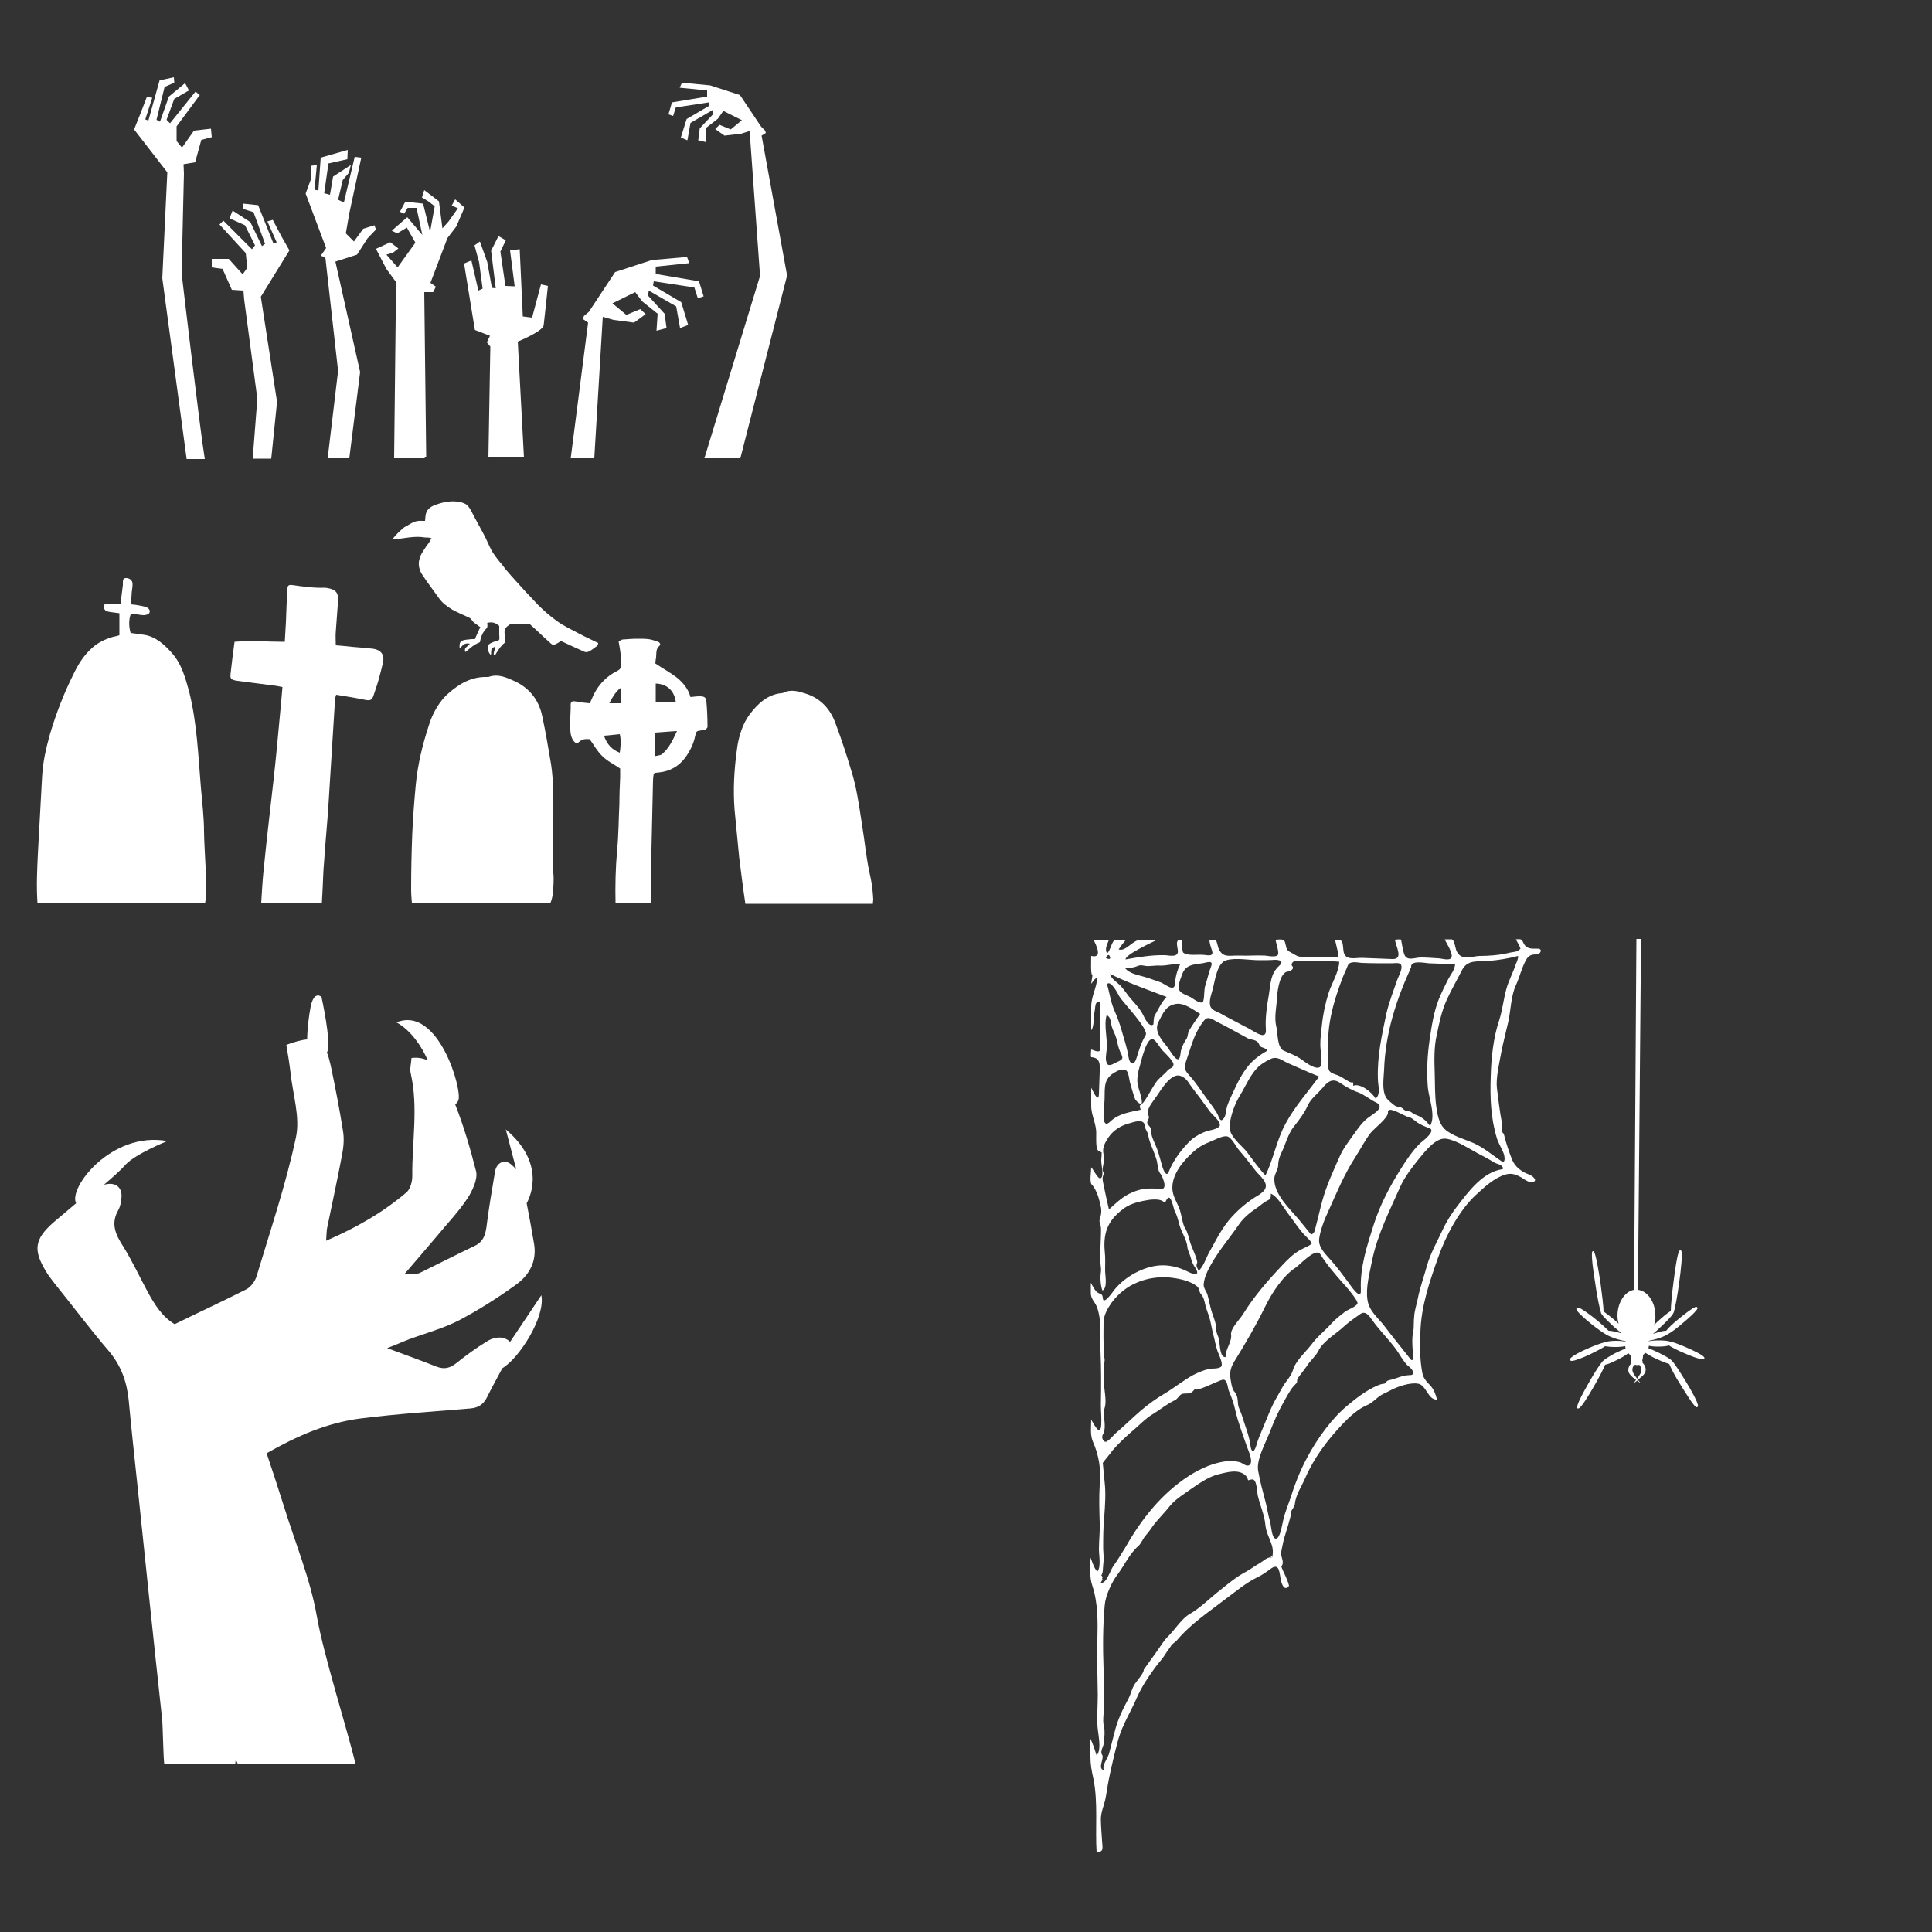
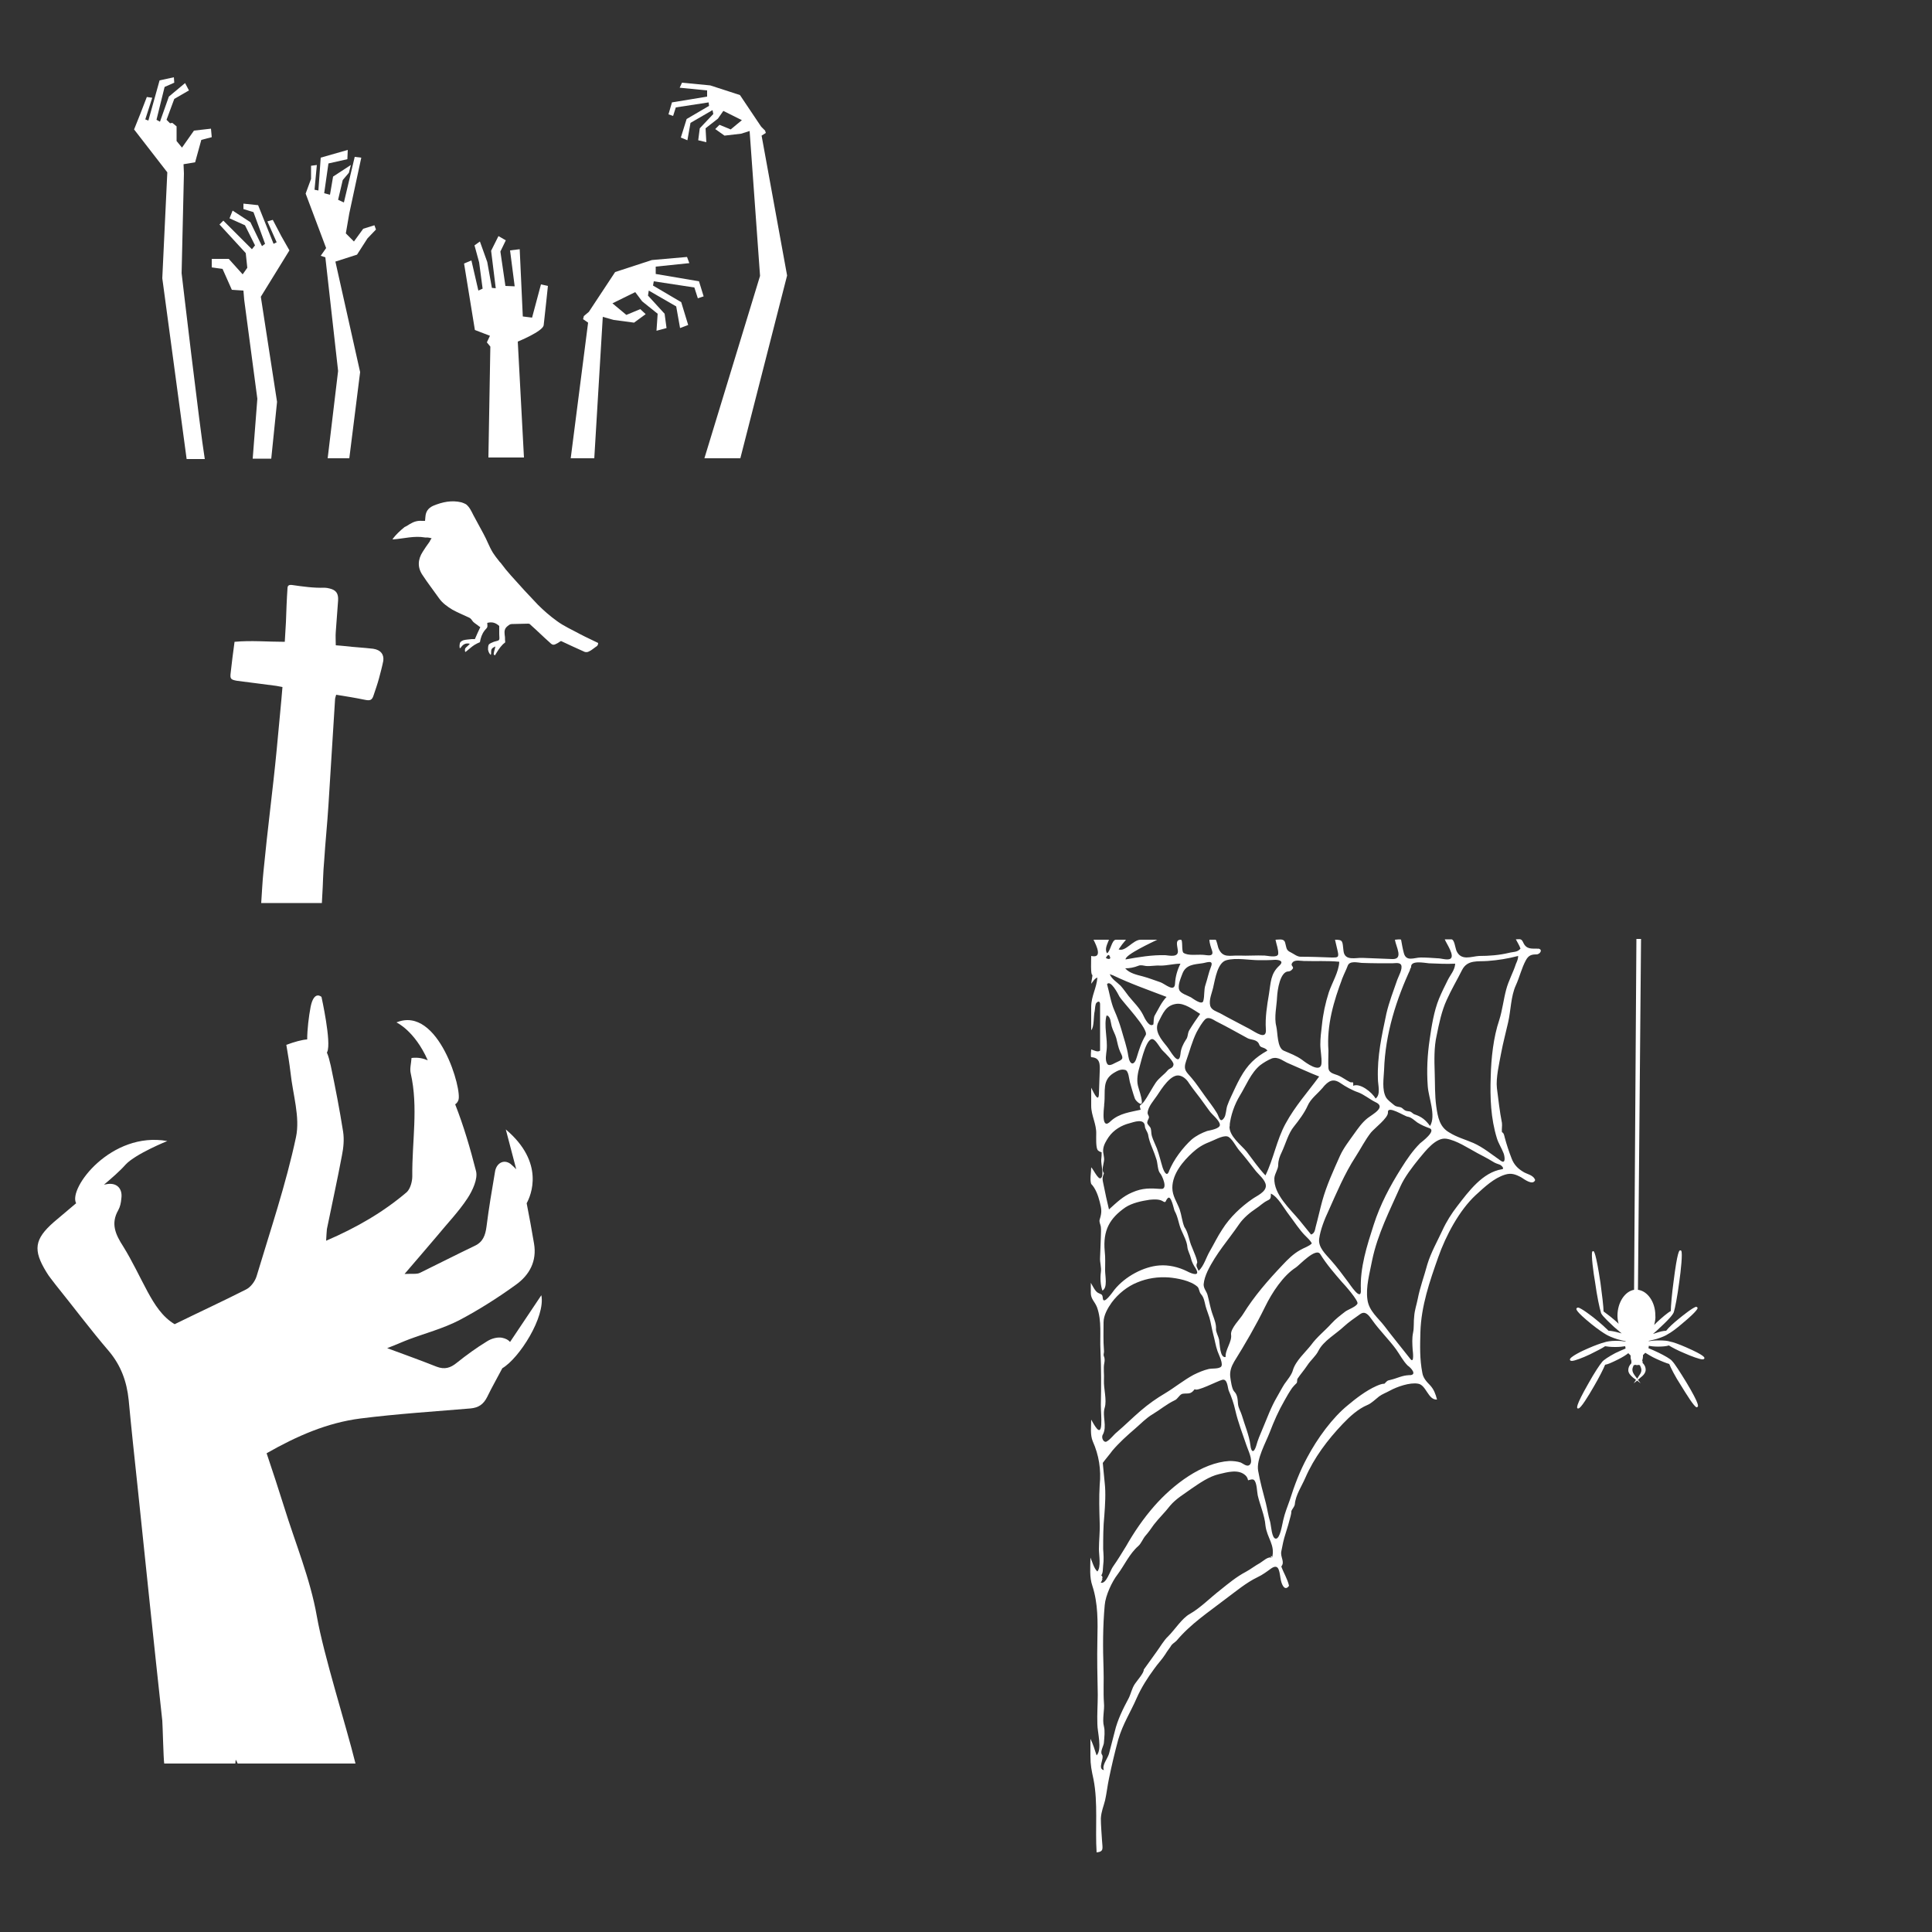
<svg xmlns="http://www.w3.org/2000/svg" version="1.1" id="Calque_1" x="0px" y="0px" viewBox="0 0 500 500" enable-background="new 0 0 500 500" xml:space="preserve">
  <rect x="0" y="0" width="500" height="500" fill="#333333" stroke="none" />
  <path fill-rule="evenodd" clip-rule="evenodd" fill="#FFFFFF" d="M154.8,166.4c-1.6-0.8-3.2-1.5-4.7-2.3c-2-1.1-4.1-2-6-3.4  c-1.8-1.3-3.4-2.7-4.9-4.2c-2.4-2.5-4.7-5-7-7.6c-0.9-1-1.8-2.1-2.6-3.2c-0.2-0.2-0.4-0.4-0.6-0.7c-0.5-0.6-1-1.3-1.4-1.9  c-1-1.6-1.6-3.4-2.5-5c-0.9-1.6-1.7-3.2-2.6-4.8c-0.5-1-1-2.1-1.9-2.8c-0.4-0.2-0.8-0.4-1.2-0.5c-2.5-0.6-4.9-0.1-7.3,0.9  c-1.3,0.6-1.9,1.5-2,2.8c0,0.4-0.1,0.7-0.1,1.1c-0.3,0-0.6,0-0.8,0c-1.1-0.1-2.1,0.2-3.1,0.8c-0.5,0.3-0.9,0.6-1.4,0.8  c-1.1,0.9-2.2,1.9-3.1,3.1c0,0,0,0,0.1,0.1c2.8-0.2,5.5-1,8.3-0.5c0.2,0,0.4,0,0.6,0c0.3,0,0.6,0.1,1.1,0.2  c-0.1,0.2-0.3,0.4-0.4,0.6c0,0,0,0,0,0.1c-0.1,0.1-0.1,0.2-0.2,0.3c-0.6,0.8-1.2,1.7-1.7,2.5c-1.3,2-1.4,4.1,0,6.1  c1.3,2,2.8,3.9,4.2,5.9c0.9,1.3,2.2,2.2,3.5,3c1.3,0.7,2.7,1.3,4,1.9c0.5,0.2,0.8,0.4,1.1,0.9c0.3,0.5,0.9,0.8,1.4,1.2  c0.2,0.2,0.4,0.3,0.7,0.5c-0.5,1.1-1,2.1-1.4,3.1c-0.3,0-0.5,0-0.8,0c-0.7,0.1-1.5,0.1-2.2,0.3c-0.5,0.2-0.9,0.5-0.9,0.9  c-0.1,0.4-0.1,0.8,0,1.2c0.1-0.1,0.3-0.2,0.4-0.4c0.6-0.8,1.3-1,2.2-0.8c-0.4,0.5-0.9,0.8-1.2,1.2c-0.1,0.3-0.1,0.7,0,0.9  c0,0,0,0,0.1,0c0.8-0.6,1.5-1.3,2.3-1.8c0.5-0.3,0.9-0.5,1.4-0.7c0.2-1.1,0.5-2.1,1.2-3c0.2-0.3,0.6-0.6,0.7-0.9  c0.1-0.3,0-0.7,0-1.1c1.2-0.3,2.1-0.1,3.1,0.8c0,0.7,0,1.4,0,2.1c0.1,1.9,0.2,1.5-1.4,2c-0.5,0.2-1,0.4-1.3,0.7  c-0.2,0.4-0.2,0.9-0.2,1.3c0.1,0.6,0.3,1,0.7,1.4c0-0.1,0.1-0.2,0.1-0.4c0-0.1,0-0.2,0-0.4c0-0.7,0.2-1,1.1-1.4  c-0.1,0.6-0.3,1.1-0.4,1.7c-0.1,0.3,0,0.5,0.3,0.6c0,0,0,0,0,0c0.6-1,1.2-2,2-2.8c0,0,0.1-0.1,0.1-0.1c0.2-0.2,0.4-0.3,0.5-0.4  c0.1-0.2,0-0.4,0-0.7c0-0.5,0-0.9-0.1-1.4c-0.1-0.9,0-1.6,0.8-2.2c0.4-0.3,0.6-0.5,1.1-0.5c1.4,0,2.8-0.1,4.2-0.1  c0.2,0,0.5,0.1,0.6,0.3c1.7,1.5,3.3,3.1,5,4.6c0.7,0.7,1,0.7,1.9,0.2c0.4-0.2,0.7-0.5,1-0.6c2.1,1,4.1,1.9,6.1,2.8  c0.3,0.1,0.8,0.1,1.1-0.1c0.7-0.3,1.2-0.8,1.8-1.2C154.6,167.2,154.8,166.9,154.8,166.4z" />
-   <polygon fill-rule="evenodd" clip-rule="evenodd" fill="#FFFFFF" points="116.9,53.2 118.5,53.9 116.1,57.3 114.5,59.1 113.6,52.1   109.8,49.2 109.2,51.1 111,52.2 112.5,53.4 111.3,60 109.5,52.7 104.9,52.2 103.5,54.8 104.6,55.3 105.5,53.8 107.8,53.8   109.3,60.8 105.4,56.2 101.4,59.7 102.8,60.4 105.3,58.9 107.5,62.8 102.9,69.2 100,65.9 101.7,65.4 103.1,64.3 101,62.7 97.3,64.4   100,69.6 102.5,73 102,118.6 109.8,118.6 110.3,118.2 109.8,75.6 112.1,75.6 112.8,74.2 111.4,73.2 115.8,61.6 118.1,58.6   120.2,53.7 117.8,51.6 " />
  <path fill-rule="evenodd" clip-rule="evenodd" fill="#FFFFFF" d="M72.8,61.1l-2.2-4.2l-1.4,0.4l2.4,5.4l-0.8,0.4l-4-10L63,52.7v1.4  l2.6,0.8l3,8.2l-0.8,0.6l-3-6.2l-4.6-3l-0.8,2l4,1.8l2.6,5.2l-0.8,1l-7.4-7.4l-1,1l6.8,7.4l0.4,3.8L62.8,71l-3.6-4h-4.4v2.2l2.8,0.4  L60,75l3,0.2l0.2,2.4l3.4,25.6c0,0-0.7,8.8-1.2,15.5h4.8l1.5-14.7l-4.2-27.2l7.4-12L72.8,61.1z" />
-   <path fill-rule="evenodd" clip-rule="evenodd" fill="#FFFFFF" d="M52.1,36.2l2.7-0.7l-0.2-2.2l-4.4,0.5l-3.1,4.4l-1.4-1.7l0-3.8  l6-8.1l-1.1-0.9L44,31.9L43.1,31l2-5.4l3.8-2.2l-1-1.9l-4.2,3.5l-2.3,6.5l-0.9-0.5l2.1-8.5l2.5-1.1l-0.1-1.4l-3.7,0.8l-2.9,10.4  l-0.8-0.3l1.8-5.6l-1.4-0.2l-1.7,4.4l-1.6,4l8.6,11.1l-1.3,27.4l6.3,46.8h4.7c-1.3-7.9-6-48.1-6-48.1l0.6-25.8l-0.1-2.4l3-0.5  L52.1,36.2z" />
+   <path fill-rule="evenodd" clip-rule="evenodd" fill="#FFFFFF" d="M52.1,36.2l2.7-0.7l-0.2-2.2l-4.4,0.5l-3.1,4.4l-1.4-1.7l0-3.8  l-1.1-0.9L44,31.9L43.1,31l2-5.4l3.8-2.2l-1-1.9l-4.2,3.5l-2.3,6.5l-0.9-0.5l2.1-8.5l2.5-1.1l-0.1-1.4l-3.7,0.8l-2.9,10.4  l-0.8-0.3l1.8-5.6l-1.4-0.2l-1.7,4.4l-1.6,4l8.6,11.1l-1.3,27.4l6.3,46.8h4.7c-1.3-7.9-6-48.1-6-48.1l0.6-25.8l-0.1-2.4l3-0.5  L52.1,36.2z" />
  <polygon fill-rule="evenodd" clip-rule="evenodd" fill="#FFFFFF" points="94,59.2 91.6,62.5 89.5,60.4 90.4,55.2 93.5,40.8   91.8,40.6 89,52.4 87.5,51.7 88.7,46.6 90.3,44.7 90.8,42.7 86.2,45.7 85.4,50.4 83.9,50 85,42.3 89.9,41.2 90,38.8 83,40.8   82.4,49.3 81.4,49.1 82,42.7 80.5,42.9 80.5,46.3 79.1,50.1 84.4,64.2 83,66.2 84.2,66.6 87.5,96 84.8,118.6 90.4,118.6 93.2,96.3   86.8,67.7 92.4,65.9 95.1,61.7 97.3,59.4 96.9,58.3 " />
  <polygon fill-rule="evenodd" clip-rule="evenodd" fill="#FFFFFF" points="198.2,34.4 198,33.8 197,32.8 191.5,24.6 183.8,22.1   176.5,21.4 175.9,22.7 183,23.4 183,25 173.9,26.5 173,29.6 174.2,30 174.9,27.8 183.4,26.5 183.5,27.4 177.7,30.8 176.2,35.6   177.9,36.3 178.7,31.8 184.4,28.5 184.6,29.5 181.1,33.2 180.7,36.3 182.8,36.8 182.6,33.2 185.8,30.7 187.2,28.7 192,31.1   189.1,33.5 186.2,32.3 185.1,33.4 187.5,35.1 191.8,34.6 194,33.9 196.7,71.4 182.3,118.6 191.6,118.6 203.7,71.3 197.1,35.1 " />
  <path fill-rule="evenodd" clip-rule="evenodd" fill="#FFFFFF" d="M137.7,82.2l-2.4-0.3l-0.8-17.4l-2.5,0.3l1.2,9.3l-2.4-0.1  l-1.3-8.9l1.4-2.9l-1.9-1.1l-1.9,3.8l1.2,9.7l-1-0.1l-1.2-6.7l-1.9-5.3l-1.4,1l1.2,4.4l0.9,6.8l-1.1,0.5l-1.8-7.8l-1.9,0.8l2.8,17.2  l3.9,1.5l-0.8,1.7l0.9,1.1l-0.5,28.7h9.2l-1.6-30c0,0,6.4-2.6,6.7-4.2c0.2-1.6,1.1-10.2,1.1-10.2l-1.8-0.4L137.7,82.2z" />
  <polygon fill-rule="evenodd" clip-rule="evenodd" fill="#FFFFFF" points="169.7,70.9 169.7,69 178.4,68.1 177.8,66.5 168.7,67.3   159.2,70.4 152.4,80.7 151.1,81.8 150.9,82.6 152.2,83.5 147.7,118.6 153.8,118.6 156,82 158.8,82.8 164.1,83.5 167.1,81.3   165.7,80 162.1,81.5 158.5,78.5 164.4,75.6 166.2,78 170.2,81.2 169.9,85.6 172.5,84.9 172,81.2 167.7,76.5 167.9,75.2 175,79.3   176,84.9 178.1,84.1 176.3,78.2 169,73.9 169.2,72.8 179.7,74.4 180.6,77.2 182.1,76.7 180.9,72.8 " />
-   <path fill-rule="evenodd" clip-rule="evenodd" fill="#FFFFFF" d="M147.6,189c0.1,1.4,0.4,2.7,1.7,3.5c1.3-1.2,1.7-1.3,3.3-1.2  c1.1,1.5,2,3.2,3.3,4.4c1.3,1.3,3,2.1,4.6,3.2c0,0.7,0,1.5,0,2.2c-0.1,2.3-0.2,4.5-0.2,6.8c-0.2,4.1-0.2,8.2-0.6,12.3  c-0.4,4.5-0.5,9-0.4,13.5h9.3c0,0,0-0.1,0-0.1c0-4.6-0.1-9.2,0-13.8c0.1-5.9,0.3-11.9,0.4-17.8c0-0.6,0.1-1.3,0.2-1.8  c0.3-0.1,0.3-0.2,0.4-0.2c0.3,0,0.7-0.1,1-0.1c2.8-0.3,5.1-1.6,6.8-3.9c1.2-1.7,2.1-3.5,2.5-5.5c0.3-1.3,0.3-1.3,1.7-1.5  c0.3,0,0.6,0,0.8-0.1c0.3-0.2,0.7-0.5,0.7-0.8c0-2.2-0.1-4.5-0.3-6.7c-0.1-1-0.7-1.2-1.7-1.2c-0.8,0-1.5,0.1-2.4,0.2  c-0.6-2.2-2-3.8-3.6-5.1c-1.7-1.3-3.6-2.3-5.5-3.6c0-0.4,0.1-1,0.2-1.6c0.1-1.1-0.1-2.2,0.9-3c0.4-0.3,0-0.9-0.4-1  c-0.8-0.3-1.7-0.6-2.5-0.7c-0.9-0.1-1.9-0.1-2.8-0.1c-1.3,0-2.5,0.1-3.8,0.2c-0.4,0-0.8,0.4-1.1,0.5c0.2,1.2,0.4,2.2,0.5,3.1  c0.1,1,0.1,2.1,0.1,3.1c0,0.7-0.3,1.1-0.9,1.4c-3.2,1.6-5.4,4.1-6.7,7.4c-0.1,0.3-0.3,0.6-0.5,1c-1.1-0.1-2.2-0.2-3.2-0.4  c-1.6-0.3-1.8-0.1-1.7,1.6C147.6,185.3,147.5,187.1,147.6,189z M169.7,176.9c2.9,0.1,4.8,1.8,5.2,4.8c-1.7,0-3.3,0-5.2,0  C169.7,180.1,169.7,178.5,169.7,176.9z M169.5,189.6c1.9-0.1,3.6-0.3,5.7-0.4c-1.1,2.4-2.1,4.5-3.9,6c-0.4,0.3-1.1,0.3-1.8,0.5  C169.5,193.5,169.5,191.6,169.5,189.6z M160.5,178.1c0.1,0.1,0.2,0.1,0.3,0.2c0,1.2,0,2.4,0,3.7c-1,0-1.9,0-3.1,0  C158.5,180.4,159.3,179.1,160.5,178.1z M160.4,190c0.4,1.7,0.2,3.2,0,4.8c-2.1-0.8-3.3-2.2-4.1-4.4  C157.9,190.3,159.1,190.1,160.4,190z" />
-   <path fill-rule="evenodd" clip-rule="evenodd" fill="#FFFFFF" d="M191.3,221.9c0.5,4,1,8,1.6,12h33c0-0.4,0.1-0.8,0.1-1.1  c-0.1-1.9-0.3-3.9-0.7-5.7c-1.1-4.7-1.5-9.5-2.3-14.3c-0.7-4.5-1.3-9-2.7-13.4c-1.2-4-2.5-8-4-12c-1.4-4-4-6.7-7.8-7.9  c-1.9-0.6-3.8-1.2-5.8-0.2c-0.2,0.1-0.4,0.1-0.6,0.1c-3.5,0.4-6,2.7-8.1,5.5c-0.9,1.2-1.6,2.6-2.1,4c-0.6,1.7-1,3.4-1.2,5.2  c-0.7,5.1-1,10.2-0.6,15.4C190.5,213.5,190.9,217.7,191.3,221.9z" />
-   <path fill-rule="evenodd" clip-rule="evenodd" fill="#FFFFFF" d="M53.1,233.8c0-0.3,0-0.5,0.1-0.8c0.4-5.9-0.3-11.9-0.4-17.8  c0-3.8-0.5-7.6-0.8-11.3c-0.7-8.3-1-16.6-3-24.7c-1-3.7-2-7.5-4.7-10.4c-1.9-2.1-4-4-6.9-4.5c-1.2-0.2-2.4-0.3-3.6-0.5  c-0.5-1.7-0.5-3.6,0.1-5c0.1,0,0.3,0,0.5,0c0.9,0.1,1.8,0.4,2.8,0.4c0.5,0,1.2-0.2,1.4-0.5c0.4-0.6,0-1.2-0.6-1.5  c-0.4-0.2-0.9-0.3-1.4-0.4c-0.9-0.2-1.7-0.3-2.7-0.4c0.1-1.1,0.1-2.2,0.2-3.2c0.1-0.7,0.2-1.4,0.2-2.1c0-0.8-0.6-1.4-1.5-1.5  c-1-0.1-1,0.6-1,1.3c0,0.2,0,0.3,0,0.5c-0.2,1.6-0.4,3.1-0.6,4.8c-1.2,0-2.2,0-3.3,0c-0.5,0-1.1,0.2-1.1,0.8c0,0.4,0.4,1,0.7,1.1  c0.6,0.3,1.3,0.3,1.9,0.4c0.5,0.1,1,0.1,1.5,0.2c0,2,0,3.8,0,5.7c-0.6,0.2-1.1,0.3-1.6,0.4c-2.1,0.6-4,1.5-5.6,3  c-2.1,1.9-3.5,4.2-4.7,6.7c-2.5,5-4.5,10.2-6.1,15.6c-1,3.6-1.8,7.1-2,10.8c-0.4,6.7-0.7,13.4-1.1,20.1c-0.2,4.2-0.4,8.4-0.1,12.7  H53.1z" />
-   <path fill-rule="evenodd" clip-rule="evenodd" fill="#FFFFFF" d="M142.4,233.8c0.3-0.7,0.5-1.4,0.6-2.1c0.2-1.9,0.4-3.9,0.2-5.8  c-0.4-4.8,0-9.7,0-14.5c0-4.6,0.1-9.1-0.6-13.7c-0.7-4.2-1.4-8.3-2.3-12.5c-0.9-4.1-3.3-7.2-7.3-9c-2-0.9-4-1.8-6.3-1.1  c-0.2,0.1-0.4,0.1-0.7,0.1c-3.9-0.1-7.1,1.7-9.9,4.2c-1.2,1-2.2,2.3-3,3.6c-0.9,1.5-1.7,3.2-2.2,5c-1.6,4.9-2.8,9.9-3.3,15.1  c-0.4,4.2-0.7,8.3-0.9,12.5c-0.2,4.9-0.3,9.8-0.3,14.7c0,1.1,0.1,2.3,0.2,3.4H142.4z" />
  <path fill-rule="evenodd" clip-rule="evenodd" fill="#FFFFFF" d="M96.6,167.9c-2.5-0.3-4.9-0.4-7.4-0.7c-0.7-0.1-1.4-0.1-2.3-0.2  c0-1.2-0.1-2.4,0-3.5c0.2-2.7,0.4-5.4,0.6-8.1c0.1-1.8-0.5-2.7-2.2-3.1c-0.4-0.1-0.9-0.2-1.3-0.2c-2.8,0.1-5.6-0.3-8.4-0.7  c-0.8-0.1-1.2,0.1-1.2,0.9c-0.2,2.9-0.3,5.8-0.4,8.7c-0.1,1.7-0.2,3.4-0.3,5.1c-4.5,0-8.7-0.4-13,0c-0.4,2.8-0.7,5.4-1,8  c-0.2,1.6,0,1.8,1.7,2.1c3.4,0.4,6.8,0.9,10.1,1.3c0.5,0.1,1,0.2,1.6,0.3c-0.1,1.2-0.2,2.4-0.3,3.5c-0.4,4.3-0.8,8.5-1.2,12.8  c-0.5,5.2-1.1,10.4-1.7,15.6c-0.6,5.2-1.2,10.5-1.7,15.7c-0.3,2.8-0.4,5.5-0.6,8.3h15.7c0-0.6,0.1-1.3,0.1-1.9c0.2-3,0.2-6,0.5-9.1  c0.3-4.8,0.8-9.5,1.1-14.3c0.6-9.1,1.1-18.1,1.7-27.2c0-0.4,0.1-0.8,0.3-1.4c2.5,0.4,5,0.8,7.4,1.3c1.4,0.3,1.9,0.1,2.3-1.2  c0.5-1.5,1-2.9,1.4-4.4c0.4-1.5,0.8-3,1.1-4.5C99.4,169.3,98.5,168.2,96.6,167.9z" />
  <path fill="#FFFFFF" d="M140.1,335.2l-8.1,12.1c-0.4-0.5-1.1-0.9-2.1-1.1c-1.2-0.2-2.7,0.2-3.8,0.9c-2.8,1.7-5.4,3.6-7.9,5.6  c-1.6,1.3-3.1,1.8-5.2,1c-3.8-1.5-7.6-2.9-12.8-4.8c2.6-1,4.1-1.7,5.7-2.3c4.3-1.6,8.8-2.8,12.9-4.9c5.1-2.7,10-5.8,14.7-9.2  c3.5-2.5,5.5-6.1,4.7-10.7c-0.6-3.5-1.2-6.9-1.9-10.4c1.1-2,4.8-10.5-5.4-19.1l2.7,10.3c-0.5-0.5-1-1-1.5-1.4  c-1.8-1.3-3.7-0.1-4,2.1c-0.8,4.7-1.6,9.4-2.2,14.2c-0.3,2.2-0.9,3.9-3,4.9c-4.8,2.3-9.5,4.7-14.2,7c-0.8,0.4-1.8,0.2-4,0.3  c3.3-3.8,5.8-6.8,8.3-9.7c2.7-3.3,5.7-6.4,8-9.9c1.3-2,2.7-5,2.2-7c-1.5-5.9-3.2-11.7-5.4-17.3c0.3-0.2,0.6-0.5,0.8-1  c1.2-2.4-5.1-24.7-16-20.2c0,0,4.7,2.1,8.1,9.8c-1.2-0.5-2.5-0.8-4.2-0.6c-0.1,1.5-0.5,2.8-0.2,4c2,8.8,0.3,17.7,0.4,26.6  c0,1.4-0.5,3.2-1.4,4.1c-6.1,5.2-13,9.2-20.9,12.6c0.1-1.4,0.1-2.2,0.2-3c1.3-6.4,2.7-12.7,3.9-19.1c0.4-2,0.6-4.1,0.3-6.1  c-0.9-5.7-2-11.4-3.2-17.1c-0.3-1.3-0.6-2.5-1-3.4c0-0.1,0.1-0.1,0.1-0.2c1.1-2.5-1.5-14.2-1.5-14.2s-1.9-1.8-2.8,2.5  c-0.5,2.6-0.9,6-0.9,8.5c-1.4,0.1-3.2,0.6-5.4,1.4c0.4,2.3,0.8,4.8,1.1,7.3c0.6,5.6,2.5,11.4,1.4,16.6c-2.6,12.2-6.6,24-10.2,36  c-0.4,1.3-1.5,2.8-2.7,3.4c-6.1,3.1-12.2,5.9-18.5,9c-3.2-1.9-5.2-5.1-7-8.4c-2.1-3.9-4-8-6.3-11.7c-2-3.1-3.3-5.9-1.3-9.4  c0.5-0.9,0.7-1.9,0.8-3c0.4-2.7-1.3-4.3-4-3.7c-0.2,0-0.4,0.1-0.5,0.1c2-1.7,4.1-3.5,5.6-5.2c2.6-2.8,10.8-6.1,10.8-6.1  c-14.5-2.6-25.7,12.2-23.6,16.1c-1.9,1.6-3.9,3.3-5.8,4.9c-5,4.4-5.4,7.2-1.9,12.9c0.7,1.2,1.6,2.2,2.4,3.3  c4.6,5.7,9,11.6,13.8,17.2c3.1,3.7,4.6,7.8,5.1,12.6c0.7,7.5,1.5,14.9,2.3,22.4c2.1,20.2,4.2,40.4,6.4,60.6c0.1,1.1,0.3,10,0.5,11.1  h18.4c0-0.3,0.1-0.7,0.1-1c0.2,0.3,0.4,0.7,0.5,1H92c-2.5-10.1-8.2-27.9-10-38.1c-1.7-9.7-5.6-19-8.5-28.4c-1.4-4.5-2.9-9-4.5-13.8  c7.9-4.5,15.7-7.9,24.3-9c9.5-1.2,19-1.8,28.5-2.6c2-0.2,3.3-1,4.3-3c1.2-2.5,2.6-4.9,3.9-7.4C134.4,351.5,141.2,340.8,140.1,335.2z  " />
  <g>
    <path fill-rule="evenodd" clip-rule="evenodd" fill="#FFFFFF" d="M397.9,245.5c-1.6,0-2.9,0.2-3.7-1.6c-0.5-1.1-0.9-0.8-1.9-0.8   c0.4,0.8,0.9,1.5,1.2,2.4c-0.8,1-1.9,0.8-3,1.1c-2.5,0.6-5.1,0.8-7.7,0.8c-2,0.1-4.7,1.4-5.9-1.4c-0.3-0.8-0.5-2.9-1.3-2.9   c-0.6,0-1.1,0-1.7,0c0.3,0.9,2.9,4.5,1.3,5.1c-0.9,0.3-2.2-0.2-3.2-0.2c-1.4-0.1-2.9-0.2-4.3-0.2c-1.7,0-3.8,1.2-4.4-1.2   c-0.3-1.1-0.5-2.3-0.7-3.4c-0.2-0.2-1.3,0-1.6,0c0.3,1.9,2.3,5.1-0.7,5c-2.6-0.1-5.2-0.2-7.7-0.3c-1.7-0.1-4.6,0.9-4.9-1.8   c-0.3-2.6-0.1-2.9-2.2-2.9c0.2,1,0.5,2,0.7,3c0.4,1.7-0.1,1.6-1.6,1.6c-2.7-0.1-5.3-0.2-8-0.2c-0.9,0-1.7-0.7-2.5-1.1   c-1.3-0.6-1.1-1.1-1.5-2.5c-0.3-1.2-1.5-0.8-2.5-0.8c0.2,1.1,0.8,2.6,0.7,3.7c-0.2,1.1-2.9,0.4-3.5,0.4c-2.2-0.1-4.4,0.1-6.6,0   c-2.4-0.1-4.3,0.8-5.4-2c-0.1-0.3-0.5-2.1-0.7-2.1c-0.5,0-1,0-1.6,0c0,0.9,0.4,2,0.7,2.9c0.5,1.7-1.5,1-2.5,1   c-1.4-0.1-3.7,0.3-4.9-0.5c-0.6-0.4-0.1-3.4-0.7-3.4c-1.4,0-1,1.2-0.8,2.6c0.4,2.1-2.1,1.5-3.2,1.4c-3.4-0.1-7,0.5-10.3,1.1   c-0.2-1.2,7-4.5,8.2-5.1c-1.4,0-2.9,0-4.3,0c-2,0-3.9,3.2-5.7,2.5c0.6-0.9,1.2-1.7,1.9-2.5c-0.9,0-1.7,0-2.6,0   c-1.1,0-1.4,3-2.3,3.5c-0.7-1.1,0.1-2.4,0.5-3.5c-1.3,0-2.6,0-4,0c0.8,1.6,2.4,4.9-0.6,4.2c0,0.8-0.2,5,0.3,4.9   c0.1,0.1-0.3,1.9-0.3,2.3c0.5-0.6,0.9-1.4,1.6-1.6c-0.2,2.7-1.6,4.8-1.6,7.6c0,2,0,4,0,6c0.8-0.7,0.6-3.9,0.9-4.9   c0.1-0.5,0.1-1.9,0.5-2.2c0.5-0.5,0.9-0.3,0.9,0.4c0,2.6,0,5.3,0,7.9c0,1.4,0,2.7,0,4.1c-0.6,0.5-1.6-0.1-2.3-0.3   c0,0.4-0.2,1.7,0,2c2.3,0.1,2.3,1.8,2.2,3.8c-0.1,1.9-0.1,3.8-0.2,5.7c-0.1,2.7-1.7-1.1-2-1.6c0,1.6,0,3.1,0,4.7   c0,2.5,1.4,4.7,1.3,7.3c0,0.9-0.1,3.2,0.3,4c0.2,0.4,0.7,0.6,1.1,0.7c0,0.6,0,1.2-0.1,1.9c-0.1,1.1,0.8,4.2-0.1,4.8   c-0.7,0.5-2-2.4-2.5-2.8c0,1.2-0.4,3.2,0,4.3c1.1,1.1,1.8,3,2.2,4.6c0.5,2,0.6,2.7,0,4.6c-0.2,0.7,0.2,1.2,0.3,1.9   c0.1,0.9,0,1.8,0,2.7c-0.1,1.7-0.1,3.5-0.2,5.2c-0.1,1.4,0.4,2.5,0.2,3.9c-0.2,1.4-0.1,3.3,0.4,4.7c1.4-0.7,0.7-3.8,0.7-5.2   c0-1.6,0.1-3.3-0.1-5c-0.5-5.4,1.3-8.5,5.3-11.3c1.8-1.2,4.3-1.7,6.3-2c1-0.1,2.4-0.2,3.3,0.3c1.1,0.7,0.7,0,1.4-0.7   c0.9-1,1.6,3,1.8,3.3c0.9,1.6,1,3.3,1.7,4.9c0.6,1.4,1.5,3,1.6,4.5c0.1,0.9,0.7,1.9,0.9,2.8c0.2,0.9,0.7,1.9,1.2,2.6   c1.4,2.3-0.9,1.5-2.2,0.8c-2.2-1.1-4.8-1.7-7.2-1.5c-4,0.3-8.8,2.8-11.6,6.3c-0.4,0.5-2.9,4.2-3,2.1c-0.1-1.1-0.5-0.9-1.2-1.3   c-0.8-0.4-1.4-1.8-1.9-2.6c0,0.9,0,1.7,0,2.6c0,1.6,1,2.2,1.6,3.7c1.3,3.6,0.7,7.4,0.9,11.2c0.2,4.6,0.2,9.4,0.1,14   c0,1.8,0.2,3.5,0.1,5.2c-0.2,3.3-1.9-0.1-2.6-1.3c0,1.9-0.3,3.9,0.4,5.6c1.6,3.6,2.2,7.3,1.8,11.3c-0.2,3.2-0.1,6.6,0,9.8   c0.1,2.2-0.2,4.6-0.2,6.8c0,1.6,0.6,4.6-0.4,5.8c-0.9-0.8-1.3-2.5-1.8-3.6c0,2.5-0.3,5,0.5,7.3c1.5,4.6,1.4,9.3,1.3,14.1   c-0.1,4.7,0,9.3,0.1,14.1c0,2.6-0.2,5-0.1,7.6c0,2.1,1.3,6.5-0.2,8.1c-0.5-1.5-0.9-2.9-1.6-4.3c0,1.5,0,3,0,4.5   c0,2.3,0.3,3.7,0.8,6c1.2,6.1,0.4,12.8,0.8,18.9c2-0.2,1.5-1.1,1.4-3.1c-0.1-1.8-0.3-3.8-0.3-5.7c0.1-1.8,0.7-3.1,1.1-4.7   c0.4-1.8,0.6-3.7,1-5.6c0.7-3.4,1.5-6.8,2.4-10.1c1.2-4.1,3.2-7.1,4.8-10.8c1.2-2.7,2.8-5.2,4.5-7.5c0.9-1.3,2-2.4,2.9-3.8   c0.4-0.7,0.9-1.3,1.3-1.9c0.5-0.9,0.9-0.9,1.6-1.6c3.7-4.4,8.3-7.4,12.7-10.8c2.7-2,5.3-4.2,8.2-5.6c1.3-0.6,2.5-1.5,3.6-2.3   c2.2-1.5,2.1,1.3,2.5,3.1c0.3,1.4,1.1,2.8,2.1,1.4c-0.4-1.8-1.4-3.3-2-5c1-1.2-0.3-2.4,0-3.9c0.3-1.6,0.6-3.1,1.1-4.6   c0.5-1.5,0.9-3,1.3-4.5c0.1-0.4,0.2-0.8,0.2-1.3c0.2-0.6,0.8-1.1,0.9-1.8c0.2-2.4,1.8-4.7,2.7-6.8c2.3-5.3,5.8-9.9,9.7-14   c1.8-1.9,4-3.9,6.4-4.9c1-0.4,2.1-1.5,3-2.2c0.8-0.6,1.9-1,2.8-1.5c1.8-1,5.2-2.2,7.3-1.8c2.1,0.3,2.6,4.3,4.9,4.1   c-0.4-1.5-0.8-2.6-1.8-3.7c-0.9-0.9-1.8-1.9-2-3.2c-0.7-3.6-0.6-6.9-0.5-10.6c0.2-6.7,2.4-13.1,4.6-19.3c2-5.7,5.5-12.2,9.7-16.1   c2.3-2.1,4.7-4.4,7.6-5.3c1.6-0.5,2.7-0.1,4.2,0.7c0.8,0.5,3,2.2,3.6,0.7c-0.5-1.4-2.2-1.5-3.2-2.2c-1.3-0.8-2.3-1.8-2.9-3.4   c-0.7-1.8-1.3-3.6-1.8-5.5c-0.1-0.4-0.2-1.1-0.7-1.3c-0.1-0.8,0.1-1.6,0-2.4c-0.6-3-0.9-5.9-1.3-9c-0.3-2.6,0.6-6.4,1.1-9.1   c0.5-2.7,1.2-5.2,1.8-7.9c0.7-3,0.7-6.8,2-9.6c1-2.2,1.5-4.5,2.6-6.5c0.7-1.3,1.5-1.5,2.7-1.5C398.7,247,399.4,245.5,397.9,245.5   C397.5,245.6,398.3,245.5,397.9,245.5z M365.2,250.4c-0.3-2,3.4-1.2,4.6-1.1c2.3,0.1,4.5,0.2,6.8,0.1c-0.1,1.7-1.2,2.8-1.9,4.2   c-0.8,1.6-1.6,3.2-2.3,4.9c-1.3,3.2-1.9,7-2.4,10.5c-0.6,4-0.8,8-0.5,12.1c0.2,3,2.2,7.6,0.6,10.3c-1.2-1.6-2.2-2.4-4-3   c-0.6-0.2-0.8-0.8-1.6-0.8c-0.9-0.1-1-0.3-1.6-0.8c-0.6-0.5-1.4-0.2-2.1-0.8c-0.7-0.6-1.6-1.2-2.1-2c-1.1-2-0.6-4.9-0.5-7.1   C358.5,267.5,361.4,258.5,365.2,250.4C365.1,250.2,364.4,252,365.2,250.4z M352.2,333.9c0.1,3.1-2.9-1.6-3.3-2.1   c-1.4-1.9-2.9-3.9-4.5-5.7c-1.3-1.5-3.3-3.3-3-5.5c0.3-2.3,1.4-5.1,2.4-7.2c2.1-4.7,4.2-9.7,7-14c1.3-2,2.5-4.4,4-6.3   c0.9-1.1,4.5-3.8,4.4-5.2c-0.2-2,4.3,1,5.1,1.1c0.9,0.1,1.8,1,2.5,1.5c1.1,0.7,2.1,1.1,3.2,1.5c1.7,0.7-1.9,3.4-2.5,3.9   c-1.9,1.9-3.4,4.1-4.9,6.5c-2.9,4.6-5.4,9.3-7.1,14.6C353.8,322.3,351.9,328.1,352.2,333.9C352.2,334.5,352.1,332.6,352.2,333.9z    M321.4,366.3c-0.3-1-0.9-1.9-1-2.9c-0.1-1.2-0.1-2.4-1-3.3c-0.6-0.6-0.9-2.9-1-3.7c-0.2-1.5,0.3-2.8,1-4c2.8-4.5,5.6-9.3,8-14.2   c1.8-3.7,4.7-8.1,8-10.2c0.9-0.6,5.2-5.3,6.3-3.4c1.6,2.6,3.7,5,5.6,7.2c0.6,0.6,4.4,4.9,4,5.6c-0.4,0.8-2.4,1.5-3.1,2   c-1.3,1-2.5,1.9-3.6,3.1c-1.7,1.9-3.8,3.5-5.3,5.6c-1.5,1.9-4,4.1-4.7,6.5c-0.3,1.2-1.5,2.6-2.2,3.6c-0.7,1.1-1.2,2.1-1.9,3.3   c-1.6,2.7-2.6,5.6-3.8,8.4c-0.6,1.4-1.2,2.8-1.6,4.3c-0.6,1.9-1.3,1.7-1.5-0.2C323.3,371.5,322.1,368.7,321.4,366.3   C321.2,365.6,321.5,366.7,321.4,366.3z M317.2,351.2c-1.5,0.3-1.5-3.3-1.7-4.5c-0.2-0.9-0.8-1.9-0.8-2.7c0.1-1.2-0.4-2.5-0.8-3.6   c-0.7-1.9-0.9-3.5-1.4-5.3c-0.3-1-1-1.6-1-2.7c0.1-1.2,0.5-2.3,1-3.4c2.2-4.6,5.4-8.1,8.2-12.2c1.1-1.6,2.8-3,4.3-4   c1.1-0.7,1.8-1.5,3-2.1c0.9-0.4,0.9-0.7,0.9-1.8c1.9,0.9,3.3,3.7,4.7,5.5c1.3,1.7,2.7,3.9,4.2,5.4c0.6,0.6,1.3,1.2,1.7,2   c-0.8,0.8-2,1.1-3,1.7c-1.8,1-3.2,2.4-4.6,3.9c-3.7,3.9-7.3,8-10.2,12.7c-0.7,1.2-3.3,3.7-3.1,5.3   C318.9,347.2,317,349.4,317.2,351.2C317.1,351.2,317.2,351,317.2,351.2z M299.8,264.5c1.2-2.3,1.9-4.3,4.6-4.7   c2.1-0.3,4.4,1.5,6.2,2.6c-1,1.4-1.9,2.7-2.8,4.2c-0.5,0.8-0.3,1.8-0.9,2.5c-0.7,1.1-1.3,2.3-1.4,3.7c-0.4,3.6-2.7-1.1-3.6-2.1   C300.6,269.1,298.6,266.8,299.8,264.5C300.1,264,299.5,265.1,299.8,264.5z M307,274.5c0.9-2.5,1.5-5,2.7-7.4   c0.6-1.1,1.4-2.5,2.2-3.3c1-0.9,2.3,0.3,3.2,0.7c2.6,1.3,5.2,2.8,7.8,4.2c0.8,0.4,1.9,0.3,2.6,1c0.5,0.5,0.3,1,1,1.3   c0.5,0.2,1.1,0.3,1.5,0.9c-3.2,1.8-5.1,3.6-7,7c-0.9,1.6-1.6,3.2-2.4,4.9c-0.4,0.8-0.7,1.6-1,2.4c-0.3,0.9-0.3,2.4-0.8,3.1   c-1.1,1.6-1.3-0.4-1.9-1.3c-0.9-1.5-2.1-3-3.1-4.4c-1.1-1.5-2.2-3.2-3.4-4.6C307.1,277.4,306.1,277,307,274.5   C307.5,273.1,306.7,275.3,307,274.5z M318.2,291.4c0.3-2.8,1.3-5.6,2.7-7.9c1.6-2.6,2.8-5.8,5.2-7.8c0.9-0.7,2.1-1.4,3.1-1.8   c1.8-0.5,2.9,0.8,4.5,1.4c2.6,1.1,5.1,2.3,7.7,3.3c-3,4.1-6.2,7.6-8.7,12.2c-2.3,4.2-3.1,9.1-5.2,13.4c-1.8-1.9-3.3-4.1-4.9-6.2   C321.3,296.4,318,294,318.2,291.4C318.4,290.1,318.2,292.2,318.2,291.4z M342.3,281.5c1.5-1.8,2.7-2.5,4.6-1.2   c1.3,0.9,3.1,1.9,4.6,2.4c1.4,0.5,3,1.8,4.4,2.5c3,1.3-0.6,3.1-2,4.2c-1.4,1.1-2.5,2.7-3.5,4.1c-1.2,1.7-2.7,3.6-3.6,5.6   c-1.7,3.8-3.5,7.7-4.6,11.7c-0.6,2.2-1.1,4.5-1.7,6.7c-0.2,0.9-0.3,1.7-1.2,2c-1-1.2-2-2.5-3-3.7c-2.4-2.9-6.7-6.7-6.5-10.9   c0.1-1.2,1-2.3,1-3.4c0-1.2,0.4-2.3,0.9-3.3c1-2.1,1.7-4.9,3.2-6.7c1.2-1.5,2.7-3.5,3.5-5.3C339.2,284.3,341.1,283,342.3,281.5   C343,280.7,341.5,282.5,342.3,281.5z M347.4,253.2c0.4-1.1,1-2.2,1.4-3.3c0.5-1.3,2.5-0.8,3.6-0.7c2.7,0.1,5.3,0.1,7.9,0.1   c0.6,0,1.9-0.3,2.3,0.4c0.5,1-0.7,3-1,3.9c-1,2.9-2.1,5.7-2.8,8.7c-1.2,5.7-2.4,11-2.2,16.9c0,1.6,0.8,4.1-0.6,5.1   c-0.9-1.6-4-4.1-5.8-3.3c0.1-1.5-0.2-0.6-0.9-1c-1-0.5-1.9-1.2-2.8-1.6c-1.1-0.5-2.6-0.6-2.7-2c-0.1-1.5,0-3,0-4.5   C343.3,265.3,345.2,259,347.4,253.2C347.8,252,346.7,255.1,347.4,253.2z M333.4,251.4c0.4,0,0.7-0.2,0.9-0.4c1-0.9-0.6-0.9,0.2-1.9   c0.6-0.8,2.2-0.4,2.9-0.4c3.1,0.1,6.2-0.1,9.2,0.2c-0.1,2.6-1.9,5.5-2.7,7.9c-0.9,2.8-1.5,5.6-1.8,8.6c-0.2,1.7-0.4,3.2-0.4,4.9   c0,1.6,0.4,3.3,0.3,4.9c-0.2,2.7-4.1-0.2-5-0.9c-1.5-1.1-3.2-1.7-4.8-2.4c-1.7-0.8-1.5-4.6-1.9-6.3c-0.6-2.3,0.1-5.2,0.2-7.5   C330.6,256.1,331.3,251.5,333.4,251.4C333.9,251.4,332.4,251.5,333.4,251.4z M314,255.4c0.5-2.1,1.1-6.3,3.4-6.9   c2.5-0.7,5.9,0,8.5,0c1.4,0,2.7,0,4.1-0.1c1,0,2.4,0.3,1.1,1.5c-2.3,2.1-2.2,4.3-2.7,7.4c-0.5,2.9-1,6.1-0.8,9   c0.3,3.1-2.7,0.8-4.2,0c-2.6-1.4-5.2-2.7-7.7-4.1c-0.8-0.4-2.2-0.8-2.5-1.9C312.8,258.7,313.7,256.9,314,255.4   C314.1,255.1,313.7,256.6,314,255.4z M306,252c0.9-2.4,3.1-2.4,5.1-2.7c1-0.1,3.1-1.1,2.3,0.9c-0.6,1.5-0.9,3.1-1.4,4.6   c-0.5,1.4-0.2,2.9-0.6,4.3c-0.4,1.1-2.7-0.7-3.2-1c-0.7-0.4-2.7-1-3-1.9C304.7,255.1,305.6,253.1,306,252   C306.2,251.5,305.7,252.8,306,252z M294.7,249.9c0.6-0.2,1.3,0,1.9,0.1c1.2,0.1,2.4-0.2,3.7-0.1c1.8,0,3.5-0.5,5.2-0.5   c-0.8,1.6-1.3,3.3-1.4,5.1c-0.1,2.5-2.6,0.1-3.8-0.3c-1.5-0.5-3-1.1-4.5-1.5c-1.5-0.4-3.5-0.8-4.6-2.1   C292.3,250.6,293.5,250.4,294.7,249.9C295,249.8,293.5,250.4,294.7,249.9z M288,252.4c4.6,2.2,9.2,3.8,13.9,5.6c-1.4,1.5-2,3-3,4.7   c-0.4,0.6-0.3,1.7-0.4,2.4c-1,0.9-2.2-1.4-2.7-2.5c-0.9-1.8-2.5-3.3-3.7-4.8c-0.7-0.9-1.3-1.8-2.1-2.7c-0.9-0.9-2.3-1.7-2.8-3   C287.4,252.2,287.7,252.3,288,252.4C288.9,252.8,287.8,252.3,288,252.4z M296.5,267.9c-1.1,1.8-1.7,3.7-2.3,5.7   c-0.6,2.2-1.8,2.2-2.2-0.3c-0.3-2.2-1.2-4.7-1.8-6.9c-0.5-1.7-1.1-3.3-1.8-4.9c-0.9-2-1.3-4.7-1.9-6.8c0.9-1.2,2.8,2.4,3.2,3.2   C290.6,259.4,297.4,266.4,296.5,267.9C296.2,268.4,296.7,267.5,296.5,267.9z M287.1,247.3c0.7,1.1-0.4,1-0.9,0.6   C286.3,247.7,286.8,246.8,287.1,247.3C287.4,247.7,286.9,247,287.1,247.3z M286.4,262.7c1.1,0.5,1,1.8,1.3,2.9   c0.3,1.1,0.9,2,1.2,3.1c0.3,1.2,0.5,2.4,1,3.5c0.8,1.6,0.9,1.9-0.7,2.6c-0.6,0.2-2,1.3-2.6,0.6c-0.7-1-0.3-2.6-0.2-3.7   C286.7,268.8,285.6,265.4,286.4,262.7C286.9,262.9,286.3,263,286.4,262.7z M285.8,285.6c0.3-3.4-0.6-6,2.4-7.9c1-0.6,1.9-1.1,3-0.8   c0.9,0.2,1,2.4,1.2,3.1c0.4,1.4,0.8,2.9,1.3,4.3c0.2,0.6,2,2.3,1.8,0.7c-0.1-1.3-0.7-2.8-1-4c-0.4-1.6,0-3.6,0.5-5.2   c0.4-1.4,1.8-7.7,3.5-6.8c0.8,0.4,1.7,2.2,2.4,2.9c0.6,0.6,2.9,2.8,2.8,3.6c-0.1,1-1,0.9-1.5,1.5c-1,1.2-2.2,1.9-3.1,3.2   c-0.8,1.2-1.5,2.5-2.3,3.8c-0.4,0.6-0.8,1.3-1.3,1.7c-0.8,0.6-0.5,0.5-0.3,1.5c-2.6,0.6-5.5,0.9-7.7,2.9   C285,292.7,285.6,287.5,285.8,285.6C285.9,284.4,285.6,287.1,285.8,285.6z M300.5,307.7c-2.8-0.2-4.8-0.3-7.5,0.9   c-2.4,1-4,2.6-6,4.4c-0.5-2.1-1-4.3-1.4-6.4c-0.3-1.4-0.4-1.7,0.1-3c-0.7-0.7-0.1-2.2,0-3.1c0.2-1-0.3-2-0.2-3   c0.1-1.2,0.8-2.3,1.4-3.2c1.3-1.9,3.4-3.1,5.4-3.6c1.1-0.3,3.9-1.4,4,0.8c0,0.6,0.6,1.3,0.8,2c0.2,1.3,0.6,2.4,1.1,3.6   c0.4,1,0.8,2,1.1,3c0.3,0.9,0.3,2.8,0.9,3.5C300.7,304.1,302.4,307.8,300.5,307.7C299.7,307.6,301.1,307.7,300.5,307.7z    M302.5,303.2c-0.6,1.6-1.4-0.4-1.6-1c-0.5-1.6-0.9-3.4-1.5-5c-0.4-1-1-2.2-1.3-3.2c-0.2-0.7-0.1-1.3-0.3-2   c-0.2-0.5-0.8-0.9-0.9-1.4c0-0.4,0.2-0.8,0.4-1.2c0.2-0.6-0.3-0.8-0.3-1.4c0.1-1.6,1.6-3.2,2.4-4.4c1.2-1.8,3.7-5.9,6-5.2   c1.1,0.3,1.9,1.2,2.5,2.2c0.9,1.3,1.8,2.4,2.7,3.6c0.8,1.1,1.6,2.2,2.4,3.3c0.6,0.9,2.5,2.3,2.7,3.5c0.2,1.1-2.5,1.5-3.3,1.7   c-1.4,0.5-2.8,1.2-4,2.2C306.2,296.9,303.7,300.1,302.5,303.2C302.4,303.6,303.1,301.5,302.5,303.2z M309.8,326.9   c0.3-0.5-1.1-3.5-1.3-4.1c-0.8-1.7-0.9-3.7-2-5.3c-0.6-1.5-0.7-3-1.2-4.5c-0.7-1.9-1.9-3.5-1.9-5.6c0-3.7,2.9-7,5.2-9.1   c1.3-1.2,2.7-2.1,4.3-2.7c1.1-0.4,3.5-1.8,4.7-1.5c1.1,0.2,2.3,2.7,3.1,3.6c1.4,1.6,2.7,3.3,4.1,5.1c0.8,1.1,2.7,2.5,2.8,4   c0.1,1.7-2.4,2.7-3.5,3.5c-2.9,2-5.8,4.7-7.8,7.9c-1.2,1.8-2.1,3.7-3.2,5.6c-1,1.7-1.5,3.8-2.9,5.1   C309.9,328.1,309.4,327.7,309.8,326.9C309.8,326.8,309.4,327.7,309.8,326.9z M285.4,371.3c1.2-2.2-0.2-4.8,0.5-7   c0.6-2-0.3-4.9-0.2-7.1c0.1-1.5-0.2-3.1,0.1-4.5c0.1-0.5,0.1-0.9,0-1.4c-0.4-0.9,0-0.9-0.1-1.9c-0.2-2.4-0.1-4.8-0.1-7.2   c0-1.8,1.1-3.7,2.1-5.1c1.7-2.3,4.1-4.2,6.6-5.2c2.6-1.1,5.4-1.5,8.2-1.3c2.2,0.2,5.6,0.8,7.4,2.4c0.5,0.5,0.4,1.3,0.9,1.9   c0.8,0.9,0.9,1.9,1.2,3.1c0.3,1.1,0.7,2,1,3c0.4,1.4,0.6,2.9,1,4.4c0.4,1.4,0.6,2.9,1.1,4.3c0.3,0.9,1.7,3.5,0.8,4.1   c-0.8,0.5-2.2,0.3-3.1,0.5c-1.3,0.3-2.7,0.9-3.9,1.5c-2.6,1.4-4.9,3.3-7.4,4.8c-2.2,1.3-4.2,2.7-6.3,4.5c-2.1,1.8-4,3.7-6.1,5.5   c-0.9,0.7-1.6,1.8-2.6,2.4C285.7,373.6,284.9,372.1,285.4,371.3C285.8,370.5,285.1,371.9,285.4,371.3z M285.1,408.7   c0.3-0.3,0.3-0.7-0.1-1c0.5-0.6,0.4-1.8,0.5-2.6c0.2-1.5,0.1-2.7,0-4.2c0-2.9,0-5.8,0.3-8.7c0.2-2.7,0.4-5.8,0.1-8.4   c-0.2-1.7-0.3-3.4-0.5-5.2c0.8-1.1,1.7-2.1,2.5-3.2c1.8-2.1,3.8-3.9,5.9-5.7c1.4-1.2,2.8-2.7,4.5-3.7c2-1.2,3.6-2.6,5.7-3.6   c0.8-0.3,1.3-1.6,2.1-1.7c1.4-0.2,2,0.3,3.1-1.2c0.4,0.8,5.9-2.1,7.1-2.4c1.4-0.4,1.4,2.1,1.7,2.8c0.7,1.6,1.3,3.3,1.7,5.1   c0.7,3.1,1.9,6.1,2.9,9.1c0.3,1,1.8,3.9,0.9,4.9c-0.7,0.8-1.7-0.2-2.4-0.5c-0.9-0.3-1.9-0.4-2.9-0.4c-7.1,0.4-14.6,6.1-19.5,11.7   c-2.8,3.2-5.2,6.7-7.3,10.4c-1.1,1.8-2.2,3.6-3.4,5.3c-0.7,1-1.7,4.5-3.1,4.1C284.9,409.3,285.4,409.1,285.1,408.7   C285.4,408.3,285.4,409.1,285.1,408.7z M329.2,403.2c-0.9-0.6-2.4,0.9-3.1,1.3c-1.3,0.7-2.4,1.6-3.7,2.3c-2.3,1.2-4.5,3-6.6,4.7   c-2.6,2-5.1,4.6-7.9,6.2c-2,1.1-3.8,4-5.6,5.8c-1.1,1-2.1,2.8-3,4c-1.1,1.5-2.2,3.1-3.3,4.6c0.1,0.8-1.7,2.8-2.3,3.7   c-0.8,1.2-1,2.5-1.6,3.7c-1.4,2.6-2.9,5.6-3.6,8.6c-0.5,1.9-1,3.9-1.5,5.8c-0.4,1.3-1.9,3-1.3,4.2c-1.8-0.3,0.2-3.1-0.5-4   c-0.6-0.8,0.5-2.3,0.5-3.2c0.1-1.3,0.3-2.9,0-4.1c-0.5-1.8,0.2-4.3,0-6.1c-0.2-2.8,0-5.8-0.1-8.7c-0.2-5.6-0.2-11.1,0.3-16.6   c0.2-2.5,1.9-6.1,3.3-7.9c1.8-2.4,3.1-5.4,5.4-7.4c0.7-0.6,1.2-1.9,1.8-2.6c0.8-0.9,1.5-1.9,2.2-2.9c1.3-1.7,2.9-3.2,4.2-4.9   c1.6-1.9,3.6-3,5.5-4.4c2.2-1.5,4.6-3.2,7.2-3.8c2.1-0.5,5.1-1.4,6.9,0.4c0.3,0.3,0.5,0.7,0.6,1.2c0.4-0.1,1.2-0.4,1.5-0.1   c0.8,0.6,0.8,3.1,1,4c0.6,2.6,1.8,5.2,2,7.8C327.9,398.1,330.1,399.8,329.2,403.2C328.4,402.6,329.4,402.5,329.2,403.2z    M364.7,355.9c-1.7,0-3.1,0.8-4.8,1.2c-1,0.2-0.9,0.3-1.6,1c-0.7,0-1.4,0.3-2.1,0.6c-2.7,1.2-5.4,3.3-7.3,4.9   c-4.1,3.3-8,8.7-10.6,13.6c-1.9,3.5-3.3,7.2-4.5,11c-0.6,1.7-1.3,3.4-1.7,5.2c-0.3,1.2-0.8,4.8-1.9,4.8c-1.1,0-1.2-3.3-1.5-4.4   c-0.5-1.6-0.7-3.2-1.1-4.8c-0.7-2.7-1.5-5.5-2-8.4c-0.5-2.9,2-7.3,3-9.9c1.1-2.9,2.3-5.6,3.8-8.2c0.6-1.1,1.3-2.3,2-3.3   c0.3-0.4,0.7-0.8,1.1-1.2c0.3-0.2,0.1-0.8,0.3-1.2c0.8-1.2,1.7-2.2,2.5-3.4c0.9-1.4,2.2-2.4,2.9-3.8c1.3-2.6,4.6-4.4,6.6-6.3   c1.3-1.2,2.8-2.2,4.2-3.2c1.4-1,2.3,0.4,3.1,1.5c1.9,2.7,4.3,5,6.2,7.6c1,1.4,1.8,3,3,4.2C365.2,354,366.9,355.9,364.7,355.9   C363.9,355.8,365.2,355.9,364.7,355.9z M388.7,302.6c-5,0.8-8.6,5.7-11.6,9.6c-1.4,1.8-2.8,4-3.8,6.2c-1.3,2.8-3,5.8-3.9,8.8   c-0.8,3-1.9,5.9-2.5,9c-0.3,1.5-0.8,2.9-0.9,4.4c-0.2,1.5,0,2.9-0.3,4.3c-0.3,1.4-0.2,3-0.1,4.5c0,0,0.5,3.7-0.6,2.3   c-2.2-2.8-4.5-5.6-6.7-8.5c-1.6-2.1-4-3.9-4.4-6.8c-0.5-3.3,0.6-7,1.2-10.2c1.4-6.8,4.6-13,7.3-19.1c1.1-2.5,3.2-5.2,4.9-7.3   c1.6-1.9,4.3-5.5,7-5.1c2.6,0.4,5.6,2.4,8,3.7c1.3,0.7,2.7,1.4,4,2.2c0.6,0.4,1.2,0.6,1.8,0.8C388.5,301.5,389.5,302.5,388.7,302.6   C386.9,302.9,388.7,302.6,388.7,302.6z M392.3,249.5c-0.7,2.2-1.9,4.3-2.5,6.6c-0.7,2.6-1,5.4-1.8,7.9c-1.5,4.4-2.1,9.9-2.2,14.6   c-0.2,5.5,0,10.8,1.6,16c0.4,1.3,1.2,2.5,1.7,3.8c0.3,0.7,0.7,3-0.7,2c-2.3-1.6-4.6-3.5-7.1-4.6c-2.1-0.9-4.3-1.5-6.2-2.7   c-2.5-1.4-3-3.9-3.4-6.8c-0.4-2.9-0.3-5.8-0.4-8.7c-0.1-3-0.2-6.6,0.5-9.6c0.6-3,1.3-6.4,2.6-9.2c1.2-2.7,2.7-5.2,4-7.8   c1.4-2.7,4.1-2.1,6.6-2.3c2.7-0.2,5.2-0.6,7.9-1.3C392.9,248.2,392.6,248.8,392.3,249.5C392.2,249.9,392.5,248.9,392.3,249.5z" />
  </g>
  <g>
    <path fill="none" d="M424.5,353.3c-0.1,0-0.3,0-0.4-0.1c-0.1,0-0.3,0.1-0.4,0.1c-0.2,0-0.3,0-0.4-0.1c-0.1,0.1-0.3,0.1-0.4,0.1   c-0.4,0.9-0.7,1.5,0.3,2.7l0.6,0.8l0.6-0.8C425.2,354.8,424.9,354.2,424.5,353.3z" />
    <path fill="#FFFFFF" d="M436.4,348.7c-1.8-0.8-3.5-1.4-4.2-1.5c-0.5-0.2-1.6-0.3-2.8-0.3l-0.2,0c-1,0-1.9,0.1-2.5,0.2   c0,0,0,0,0-0.1c0.6-0.1,1.3-0.3,2.1-0.5c1.3-0.4,2.4-0.9,2.8-1.2c0.8-0.4,2.3-1.5,3.8-2.8c4.2-3.5,4-4,3.9-4.1   c-0.1-0.1-0.2-0.2-0.3-0.2c-0.7,0-3.8,2.5-4.4,3c-1.5,1.2-2.8,2.4-3.4,3.2c-0.6,0-1.6,0.2-2.7,0.6c-0.2,0.1-0.4,0.1-0.7,0.2   c0.6-0.5,1.3-1.1,2-1.8c2.8-2.6,3.3-3.5,3.4-3.9c0.3-0.9,0.9-4,1.4-7.8c0.4-2.8,0.9-7.5,0.5-8l-0.1-0.1h-0.1l-0.1,0   c-0.2,0-0.7,0.2-1.7,8.2c-0.4,2.9-0.7,6.3-0.7,7.5c-0.8,0.4-2.3,1.7-3.6,2.9c-0.2,0.2-0.5,0.5-0.7,0.7c0.2-0.8,0.4-1.7,0.3-2.5   c0-3.4-2-6.3-4.5-6.6l0.8-90.8l-1.2,0l-0.6,90.8c-2.4,0.4-4.3,3.3-4.3,6.7c0,0.7,0.1,1.4,0.3,2.1c-0.1-0.1-0.2-0.2-0.3-0.3   c-1.3-1.2-2.9-2.4-3.6-2.9c0-1.1-0.4-4.5-0.8-7.4c-1.2-8-1.7-8.1-1.8-8.2l0,0l-0.2,0l-0.1,0.1c-0.4,0.5,0.3,5.7,0.7,7.9   c0.5,3.7,1.2,6.9,1.5,7.8c0,0.4,0.6,1.2,3.4,3.8c0.7,0.6,1.4,1.2,2,1.7c-0.2-0.1-0.4-0.1-0.7-0.2c-1.1-0.3-2.1-0.5-2.7-0.5   c-0.7-0.7-2-1.9-3.5-3.1c-0.6-0.5-3.7-2.9-4.4-2.9c-0.2,0-0.3,0.1-0.4,0.2c-0.1,0.2-0.3,0.7,3.9,4.1c1.6,1.3,3.1,2.3,3.8,2.7   c0.5,0.3,1.6,0.8,2.9,1.2c0.8,0.2,1.5,0.4,2.1,0.5c0,0,0,0,0,0.1c-0.6-0.1-1.4-0.2-2.3-0.2l-0.2,0c-1.3,0-2.5,0.2-3,0.4   c-0.8,0.2-2.5,0.8-4.3,1.6c-1.2,0.5-4.8,2.2-4.6,2.9c0,0.1,0.1,0.3,0.5,0.3c0.7,0,2.8-0.8,4.7-1.7c1.6-0.8,3.2-1.6,3.9-2.1   c0.6,0.1,1.5,0.2,2.5,0.2l0.2,0c1,0,1.9-0.1,2.5-0.2c0,0.2,0.1,0.4,0.1,0.6c-0.7,0.3-1.7,0.7-2.7,1.2c-1.5,0.8-3.1,1.8-3.4,2.3   c-0.6,0.7-2,2.8-3.5,5.5c-3.5,6.1-3,6.4-2.8,6.5l0.1,0h0.1c0.6,0,2.5-3.1,4-5.7c1.4-2.4,2.5-4.6,2.9-5.6c0.7-0.1,2-0.7,3.4-1.4   c1-0.5,2-1.1,2.6-1.6c0.2,0.2,0.4,0.4,0.6,0.6c0,0.1,0,0.2,0,0.4c0,0.4,0.1,0.7,0.2,1c0,0.1,0,0.2,0,0.3c0,0.1,0,0.2,0,0.3   c-0.6,0.6-0.8,1.2-0.8,1.8c0,0.7,0.5,1.3,1.2,1.9l0.8,0.6l-0.6,0.9l0.9-0.7l0.9,0.7l-0.7-0.9l0.8-0.7c0.8-0.6,1.2-1.3,1.2-1.9   c0-0.6-0.2-1.2-0.8-1.8c0-0.1,0-0.2,0-0.3c0-0.1,0-0.2-0.1-0.3c0.1-0.3,0.2-0.7,0.2-1c0-0.1,0-0.2,0-0.4c0.2-0.2,0.4-0.4,0.6-0.6   c0.7,0.4,1.6,1,2.7,1.5c1.5,0.7,2.8,1.2,3.5,1.4c0.4,1,1.5,3.2,3,5.5c1.3,2.1,3.5,5.7,4.1,5.7l0.1,0l0.1-0.1   c0.2-0.1,0.7-0.4-2.9-6.4c-1.6-2.6-3-4.8-3.6-5.4c-0.4-0.6-2.1-1.5-3.5-2.2c-1-0.5-2-0.9-2.7-1.2c0.1-0.2,0.1-0.4,0.1-0.6   c0.6,0.1,1.4,0.2,2.3,0.2l0.2,0c1.1,0,2.1-0.1,2.7-0.3c0.8,0.5,2.3,1.3,4,2c1.8,0.8,4,1.6,4.7,1.6c0.4,0,0.5-0.2,0.5-0.3   C441.1,351.3,441.2,350.8,436.4,348.7z M423.7,356.8l-0.6-0.8c-0.9-1.2-0.7-1.8-0.3-2.7c0.1,0,0.3,0,0.4-0.1c0.1,0,0.3,0.1,0.4,0.1   c0.1,0,0.3,0,0.4-0.1c0.1,0.1,0.3,0.1,0.4,0.1c0.4,0.9,0.7,1.5-0.2,2.7L423.7,356.8z" />
  </g>
</svg>